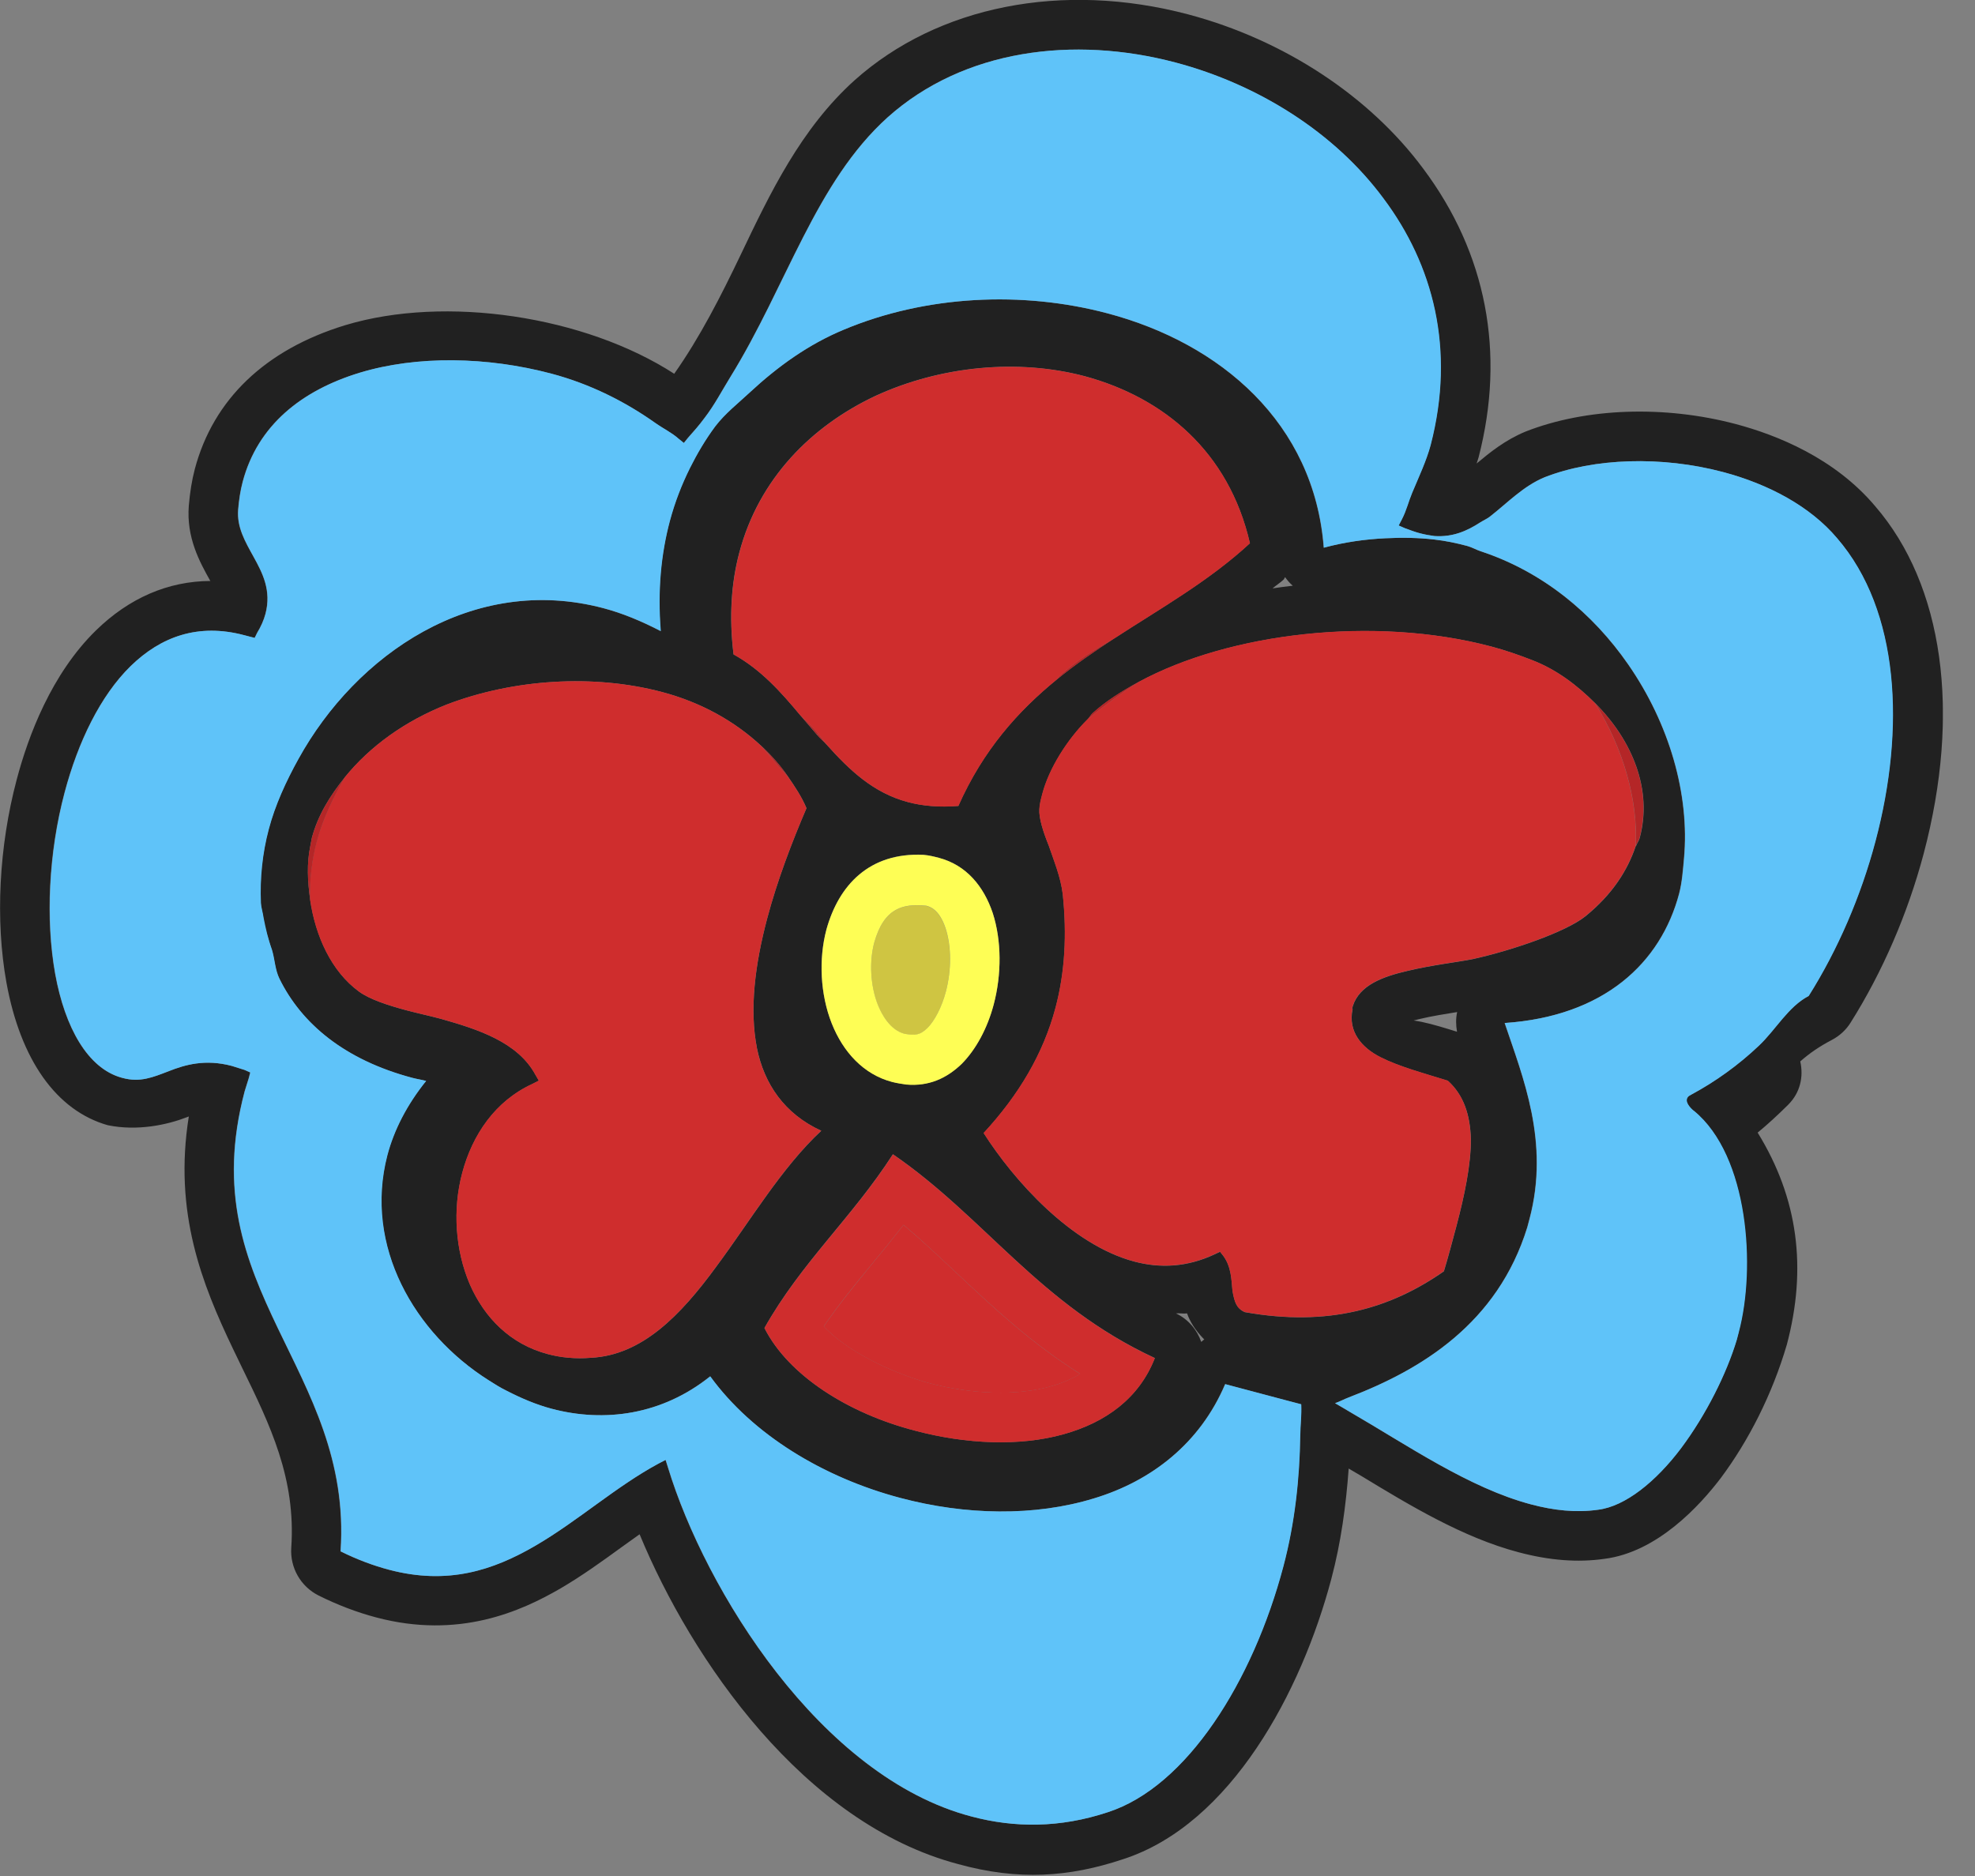
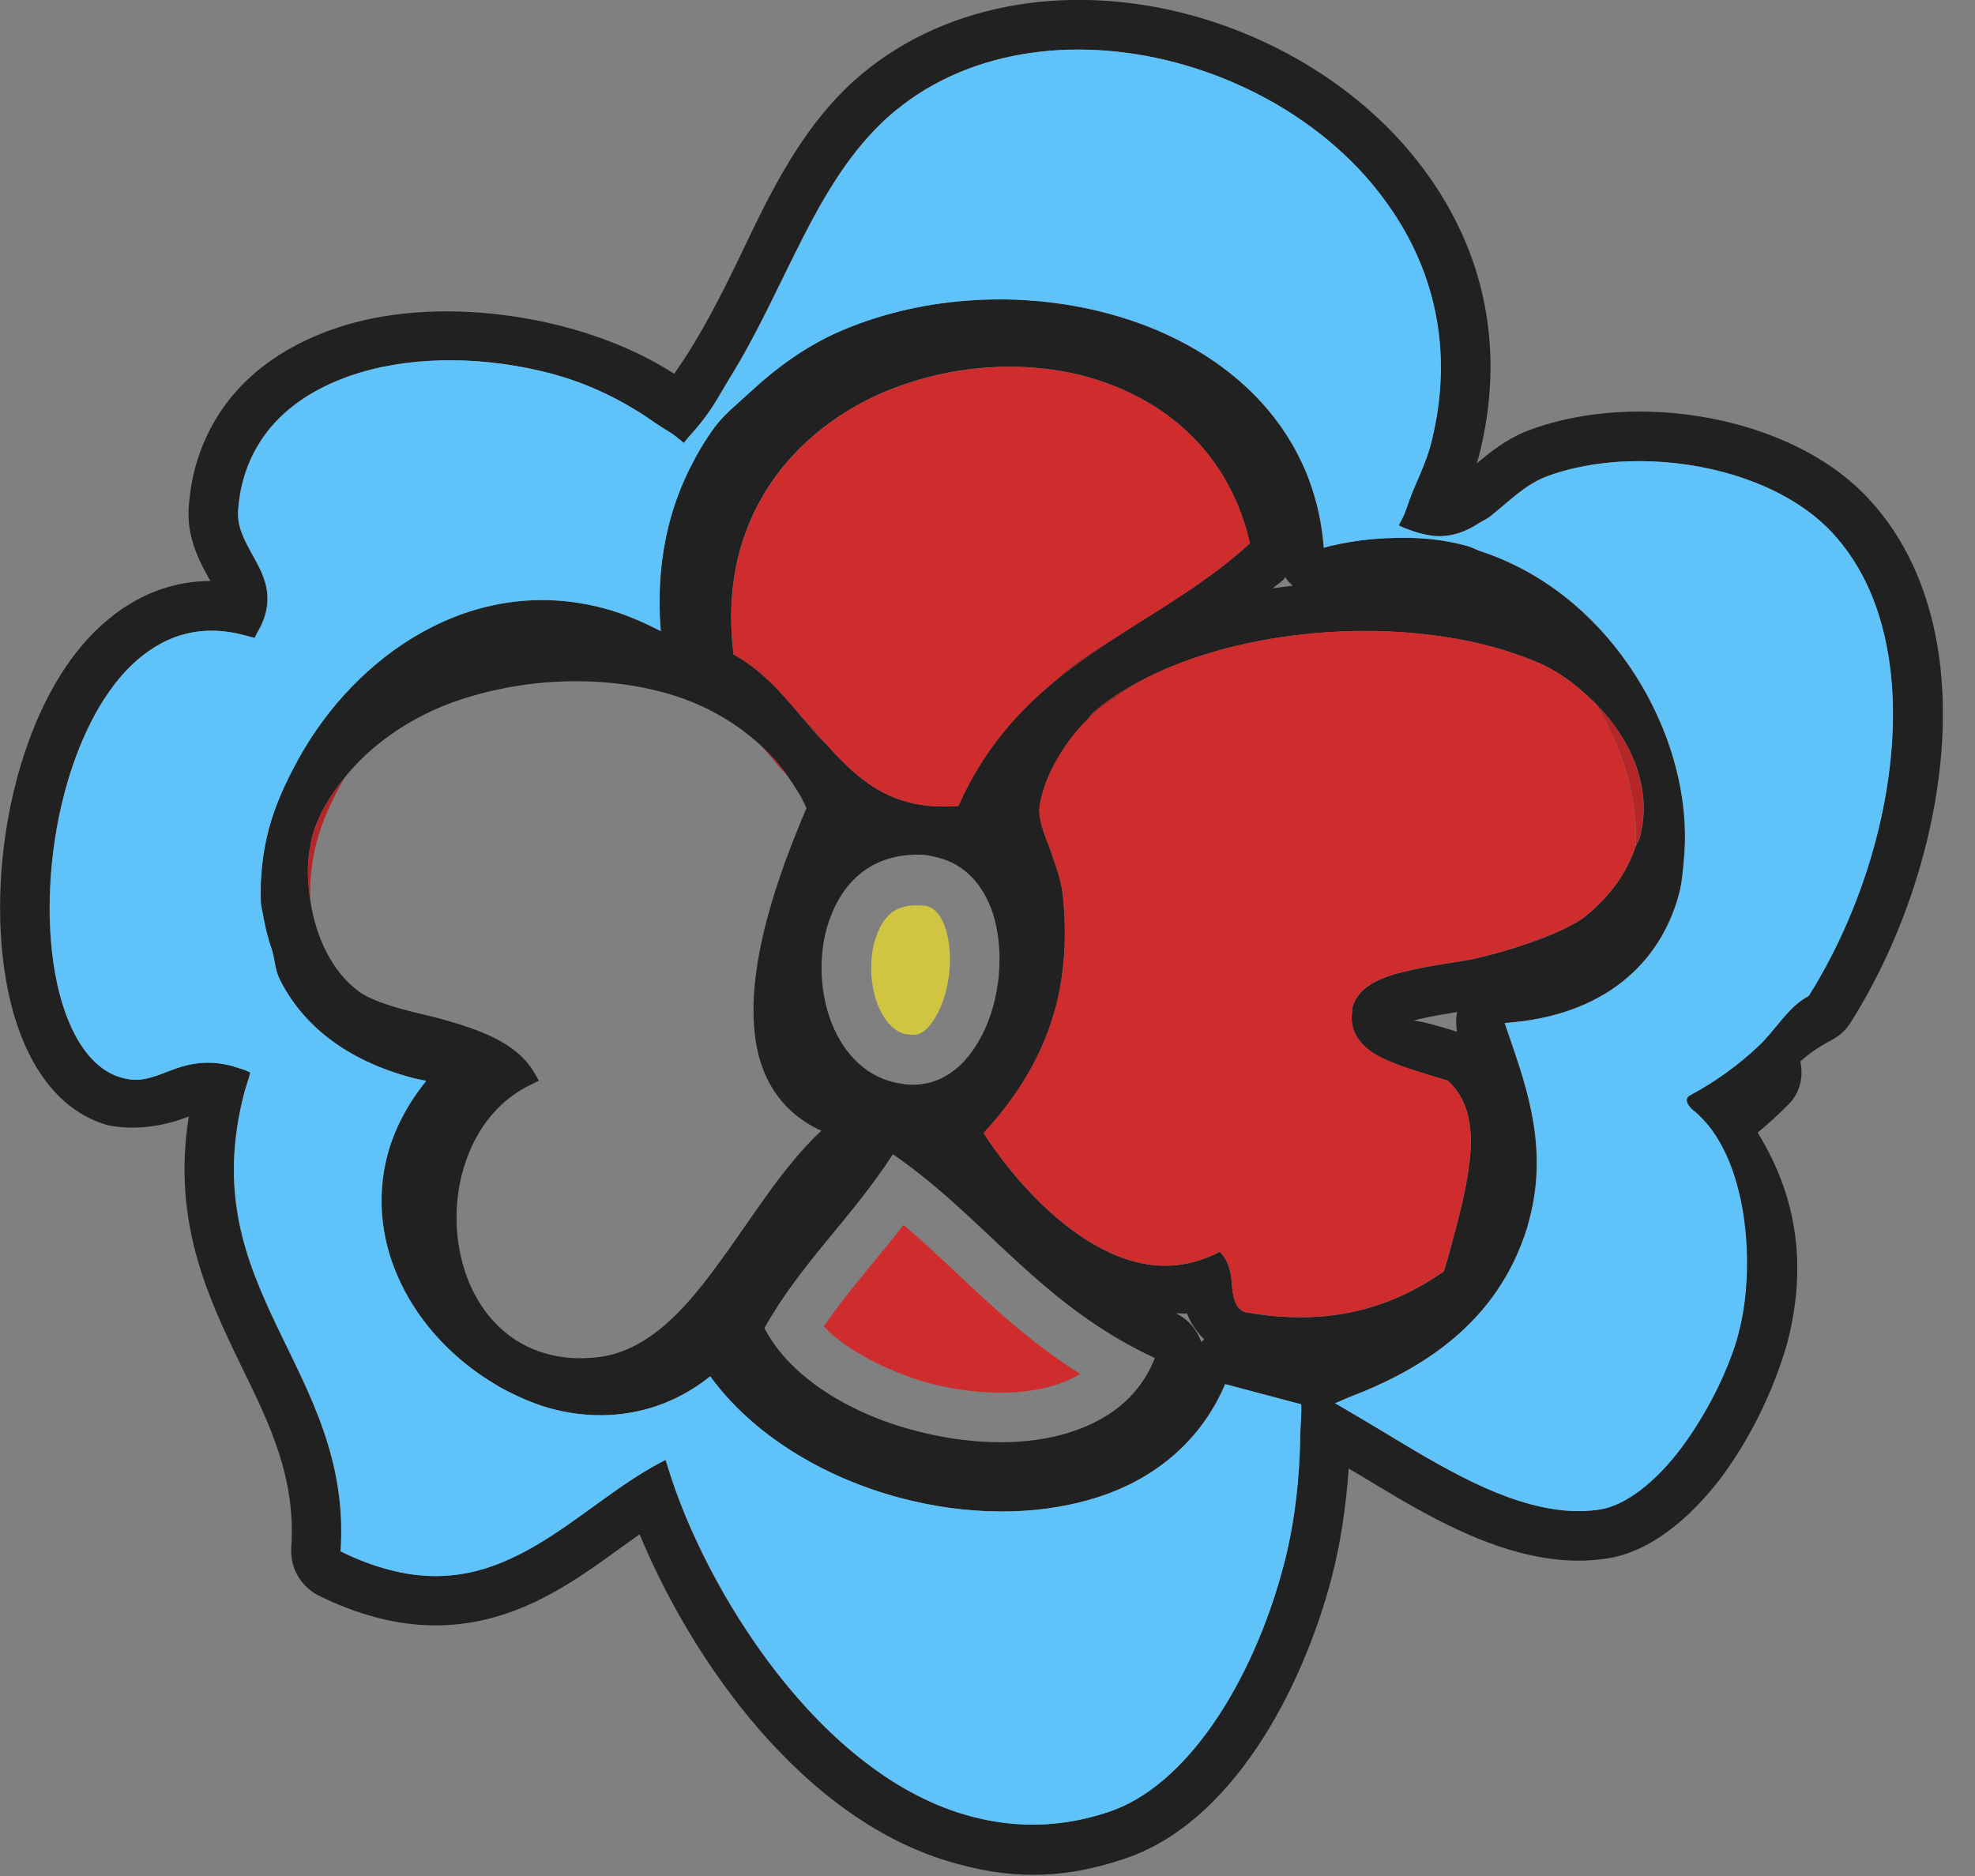
<svg xmlns="http://www.w3.org/2000/svg" width="40" height="38" viewBox="0 0 40 38" fill="none">
  <rect x="0" y="0" width="40" height="38" fill="#808080" stroke="none" />
  <g clip-path="url(#clip0_409_20035)">
    <path d="M36.22 22.373C36.459 22.134 36.531 21.81 36.461 21.5C36.647 21.334 36.859 21.191 37.097 21.067C37.255 20.984 37.39 20.862 37.483 20.71C38.127 19.687 38.637 18.507 38.959 17.297C39.72 14.427 39.36 11.854 37.978 10.253C37.157 9.279 35.991 8.812 35.156 8.59C33.71 8.207 32.126 8.26 30.897 8.742C30.483 8.914 30.179 9.161 29.906 9.389C29.918 9.347 29.936 9.305 29.946 9.264C30.494 7.149 30.105 5.127 28.826 3.418C27.736 1.946 26.003 0.807 24.07 0.293C21.524 -0.382 18.997 0.116 17.308 1.626C16.221 2.605 15.597 3.911 14.994 5.176C14.601 5.995 14.181 6.825 13.655 7.571C11.848 6.401 9.024 5.973 6.992 6.587C5.374 7.081 4.322 8.088 3.946 9.499C3.884 9.735 3.847 9.976 3.824 10.242C3.772 10.893 4.047 11.387 4.256 11.761C4.256 11.763 4.26 11.764 4.26 11.768C3.408 11.772 2.618 12.11 1.942 12.771C1.045 13.649 0.573 14.9 0.338 15.793C-0.021 17.142 -0.097 18.639 0.13 19.901C0.415 21.47 1.143 22.497 2.182 22.792C2.786 22.916 3.388 22.784 3.788 22.629C3.8 22.624 3.811 22.62 3.824 22.615C3.513 24.559 4.09 26.008 4.722 27.328L4.908 27.714C5.468 28.861 5.996 29.944 5.899 31.351C5.872 31.754 6.089 32.136 6.452 32.318C6.833 32.508 7.227 32.659 7.622 32.763C9.294 33.206 10.549 32.64 11.35 32.176C11.776 31.927 12.187 31.632 12.595 31.335C12.713 31.25 12.831 31.165 12.954 31.078C14.007 33.628 16.286 36.933 19.403 37.758C20.624 38.096 21.648 38.025 22.745 37.66C24.932 36.953 26.358 34.264 26.963 31.984C27.16 31.242 27.261 30.49 27.315 29.747C27.404 29.799 27.486 29.846 27.576 29.9C28.538 30.484 29.628 31.145 30.755 31.442C31.386 31.61 31.96 31.652 32.491 31.576C33.567 31.442 34.43 30.493 34.852 29.938C35.409 29.191 35.89 28.254 36.189 27.237C36.599 25.691 36.42 24.275 35.598 22.942C35.8 22.776 36.005 22.587 36.223 22.371L36.22 22.373ZM29.509 20.899L29.329 20.843C29.088 20.77 28.854 20.702 28.631 20.671C28.665 20.663 28.702 20.654 28.742 20.643C29.008 20.579 29.275 20.539 29.512 20.5C29.483 20.632 29.486 20.764 29.509 20.899ZM33.13 17.137C32.964 17.63 32.661 18.111 32.114 18.558C31.71 18.884 30.601 19.258 29.83 19.428C29.541 19.487 29.003 19.548 28.507 19.667C28.01 19.782 27.534 19.954 27.399 20.381L27.385 20.435L27.396 20.438C27.295 20.898 27.584 21.226 27.964 21.417C28.342 21.608 28.831 21.738 29.324 21.892C29.644 22.18 29.777 22.579 29.791 23.082C29.791 23.594 29.664 24.207 29.496 24.843C29.417 25.139 29.337 25.448 29.244 25.752C28.17 26.501 26.913 26.881 25.211 26.579C25.041 26.501 25.003 26.377 24.963 26.149C24.94 25.938 24.943 25.667 24.777 25.44L24.71 25.356L24.605 25.406C24.046 25.668 23.506 25.696 22.976 25.555C21.693 25.215 20.531 23.907 19.923 22.952C20.639 22.176 21.131 21.343 21.379 20.412C21.567 19.701 21.612 18.94 21.525 18.113C21.482 17.759 21.344 17.429 21.241 17.129C21.125 16.841 21.038 16.566 21.052 16.389C21.057 16.287 21.082 16.194 21.113 16.077C21.249 15.565 21.615 14.983 22.023 14.577C22.064 14.537 22.095 14.478 22.137 14.441C22.394 14.206 22.717 14.002 23.067 13.812C24.896 12.821 27.824 12.466 30.209 13.097C30.495 13.173 30.765 13.268 31.032 13.372C31.532 13.564 31.946 13.884 32.311 14.247C33.057 14.993 33.476 15.997 33.209 16.977C33.195 17.031 33.153 17.084 33.135 17.139L33.13 17.137ZM14.856 13.255C14.763 12.493 14.809 11.803 14.974 11.189C15.368 9.704 16.423 8.634 17.732 8.018C19.049 7.413 20.61 7.259 21.977 7.622C23.565 8.055 24.887 9.144 25.314 11.003C24.484 11.771 23.505 12.32 22.552 12.94C22.16 13.195 21.773 13.462 21.403 13.763C20.619 14.402 19.913 15.188 19.409 16.324C19.017 16.355 18.681 16.324 18.387 16.246C17.687 16.06 17.205 15.6 16.742 15.083C16.679 15.013 16.609 14.957 16.547 14.884C16.435 14.749 16.314 14.616 16.201 14.479C15.815 14.015 15.406 13.559 14.856 13.255ZM18.703 17.315C18.826 17.326 18.921 17.351 19.017 17.376C19.567 17.522 19.921 17.945 20.106 18.493C20.286 19.051 20.287 19.734 20.124 20.348C19.999 20.825 19.769 21.253 19.476 21.549C19.172 21.842 18.809 22.007 18.354 21.966C18.256 21.953 18.159 21.937 18.062 21.912C17.492 21.76 17.076 21.31 16.845 20.727C16.613 20.143 16.576 19.43 16.738 18.825C16.987 17.928 17.606 17.263 18.703 17.314V17.315ZM21.538 29.052C20.642 29.302 19.556 29.25 18.539 28.98C17.18 28.631 15.967 27.859 15.482 26.9C16.232 25.567 17.253 24.669 18.084 23.38C19.946 24.657 21.054 26.425 23.389 27.508C23.072 28.321 22.396 28.813 21.538 29.052ZM25.776 11.916C25.848 11.854 25.927 11.806 25.996 11.741C26.012 11.727 26.014 11.705 26.027 11.691C26.074 11.754 26.122 11.814 26.183 11.864C26.044 11.879 25.911 11.898 25.775 11.918L25.776 11.916ZM6.982 15.747C7.493 15.115 8.203 14.605 9.05 14.27C10.402 13.755 12.018 13.649 13.407 14.017C14.192 14.225 14.876 14.602 15.428 15.118C15.625 15.303 15.805 15.505 15.96 15.731C16.098 15.933 16.235 16.135 16.334 16.37C16.038 17.062 15.742 17.835 15.537 18.609C15.293 19.531 15.175 20.441 15.331 21.231C15.478 21.954 15.884 22.561 16.634 22.905C15.835 23.647 15.197 24.728 14.508 25.656C13.779 26.653 13.002 27.448 11.976 27.503C11.652 27.53 11.354 27.497 11.1 27.43C10.336 27.229 9.811 26.692 9.514 26.011C9.221 25.321 9.165 24.5 9.362 23.76C9.567 22.986 10.032 22.302 10.782 21.957L10.914 21.89L10.844 21.769C10.485 21.108 9.68 20.849 8.92 20.635C8.698 20.576 8.472 20.528 8.261 20.472C7.857 20.365 7.493 20.246 7.272 20.086C6.708 19.674 6.39 18.955 6.283 18.229C6.228 17.857 6.213 17.483 6.283 17.145L6.315 16.974C6.436 16.516 6.684 16.118 6.982 15.748V15.747ZM24.329 27.181C24.243 26.936 24.068 26.723 23.817 26.604C23.893 26.597 23.966 26.614 24.042 26.604C24.096 26.763 24.209 26.95 24.391 27.133C24.366 27.143 24.352 27.167 24.329 27.181ZM35.213 26.981L35.172 27.14C34.967 27.823 34.553 28.656 34.042 29.337C33.536 30.007 32.914 30.513 32.363 30.581C31.915 30.645 31.464 30.594 31.008 30.473C29.752 30.141 28.494 29.269 27.346 28.605C27.244 28.546 27.137 28.479 27.036 28.423C27.129 28.391 27.225 28.34 27.318 28.304C28.781 27.744 30.328 26.811 30.93 24.86L30.975 24.691C31.388 23.132 30.84 21.817 30.472 20.722C32.483 20.586 33.633 19.508 34.006 18.099C34.065 17.871 34.082 17.629 34.104 17.388C34.222 16.09 33.806 14.659 32.973 13.457C32.256 12.424 31.243 11.581 29.988 11.167C29.894 11.136 29.81 11.085 29.712 11.059C29.489 10.999 29.273 10.954 29.042 10.928C28.725 10.891 28.392 10.886 28.052 10.903C27.649 10.924 27.233 10.979 26.808 11.094C26.616 8.57 24.718 6.955 22.428 6.347C20.7 5.889 18.747 5.982 17.088 6.677C16.373 6.974 15.748 7.424 15.183 7.948C14.941 8.171 14.682 8.375 14.479 8.641C14.286 8.904 14.117 9.186 13.968 9.485C13.804 9.816 13.666 10.169 13.563 10.553C13.387 11.221 13.314 11.963 13.379 12.784C12.98 12.577 12.601 12.421 12.22 12.32C9.573 11.618 7.209 13.257 6.041 15.373C5.786 15.834 5.569 16.308 5.44 16.796C5.308 17.292 5.259 17.798 5.28 18.29C5.293 18.389 5.313 18.488 5.333 18.587C5.36 18.812 5.439 19.023 5.504 19.239C5.563 19.433 5.566 19.644 5.657 19.827C6.107 20.739 6.981 21.47 8.349 21.833C8.444 21.858 8.532 21.87 8.627 21.895C8.237 22.381 7.977 22.89 7.842 23.4C7.362 25.245 8.393 27.012 9.893 27.958C10.011 28.032 10.13 28.105 10.254 28.169C10.549 28.321 10.852 28.451 11.168 28.535C12.239 28.819 13.404 28.662 14.381 27.879C15.237 29.059 16.674 29.93 18.233 30.343C19.547 30.692 20.947 30.721 22.157 30.35C23.316 30.001 24.301 29.239 24.811 28.037L26.038 28.363L26.35 28.445C26.361 28.648 26.333 28.869 26.33 29.08C26.318 29.941 26.224 30.844 25.989 31.728C25.37 34.061 24.034 36.19 22.433 36.708C21.463 37.031 20.545 37.026 19.674 36.795C16.609 35.993 14.279 32.196 13.528 29.73L13.478 29.572L13.334 29.646C12.473 30.11 11.697 30.813 10.839 31.311C9.981 31.809 9.061 32.111 7.874 31.796C7.567 31.714 7.235 31.593 6.895 31.424C7.021 29.575 6.264 28.239 5.622 26.898C4.965 25.524 4.413 24.142 4.953 22.105L5.035 21.842L5.066 21.724L4.953 21.673L4.692 21.591C4.153 21.448 3.745 21.566 3.417 21.697C3.087 21.824 2.834 21.928 2.485 21.836L2.452 21.827C1.777 21.636 1.313 20.82 1.115 19.725C0.918 18.628 0.981 17.272 1.306 16.054C1.579 15.025 2.032 14.09 2.643 13.493C3.256 12.895 4.01 12.619 4.942 12.866L5.049 12.894L5.155 12.922L5.204 12.821C5.282 12.694 5.341 12.562 5.374 12.435C5.501 11.957 5.311 11.601 5.135 11.282C4.958 10.962 4.793 10.68 4.821 10.323C4.838 10.124 4.865 9.938 4.913 9.758C5.217 8.613 6.107 7.908 7.28 7.551C8.441 7.199 9.863 7.223 11.166 7.569C11.953 7.777 12.661 8.136 13.269 8.568C13.424 8.679 13.608 8.765 13.743 8.89L13.847 8.973L13.931 8.869C14.044 8.742 14.159 8.613 14.263 8.471C14.469 8.205 14.618 7.915 14.791 7.635C15.935 5.779 16.514 3.692 17.977 2.375C19.512 1.002 21.732 0.717 23.809 1.268C25.464 1.707 27.02 2.676 28.015 4.018C29.022 5.362 29.475 7.071 28.972 9.014C28.888 9.329 28.735 9.658 28.597 9.983C28.522 10.162 28.485 10.331 28.392 10.514L28.324 10.644L28.455 10.702C28.558 10.739 28.66 10.778 28.756 10.803C28.862 10.83 28.96 10.846 29.048 10.858C29.422 10.885 29.712 10.753 29.973 10.584C30.038 10.542 30.112 10.512 30.173 10.464C30.53 10.185 30.848 9.847 31.279 9.668C32.28 9.276 33.653 9.232 34.892 9.561C35.814 9.805 36.659 10.255 37.204 10.902C38.47 12.371 38.585 14.763 37.981 17.039C37.686 18.153 37.215 19.244 36.628 20.175C36.212 20.392 35.96 20.86 35.62 21.181C35.209 21.571 34.746 21.906 34.247 22.174C34.224 22.187 34.2 22.199 34.183 22.219C34.11 22.306 34.211 22.427 34.3 22.5C35.413 23.414 35.552 25.69 35.21 26.981H35.213Z" fill="#212121" />
    <path d="M33.13 17.137C33.149 17.083 33.189 17.03 33.205 16.976C33.472 15.995 33.053 14.991 32.307 14.245C32.878 15.16 33.175 16.2 33.13 17.137Z" fill="#B42627" />
    <path d="M22.134 14.437C22.092 14.473 22.061 14.534 22.021 14.574C22.351 14.301 22.701 14.048 23.064 13.81C22.715 14 22.39 14.205 22.133 14.439L22.134 14.437Z" fill="#B42627" />
-     <path d="M15.483 26.901C15.967 27.859 17.179 28.631 18.539 28.982C19.557 29.252 20.645 29.303 21.538 29.053C22.396 28.814 23.071 28.324 23.389 27.511C21.054 26.427 19.946 24.66 18.085 23.383C17.255 24.672 16.234 25.569 15.483 26.901ZM18.299 24.81C18.663 25.116 19.011 25.445 19.372 25.784C20.12 26.486 20.887 27.207 21.876 27.828C21.706 27.933 21.506 28.018 21.268 28.084C20.59 28.273 19.689 28.247 18.789 28.008C18.006 27.784 17.141 27.354 16.684 26.867C16.982 26.427 17.317 26.019 17.666 25.595C17.878 25.338 18.091 25.08 18.299 24.81Z" fill="#CF2D2D" />
    <path d="M18.759 18.349C18.299 18.302 17.905 18.381 17.706 19.096C17.602 19.489 17.63 19.978 17.78 20.359C17.854 20.542 18.021 20.862 18.322 20.943C18.541 20.977 18.631 20.972 18.78 20.828C18.929 20.677 19.073 20.403 19.154 20.094C19.27 19.653 19.268 19.172 19.149 18.805C19.02 18.419 18.831 18.369 18.758 18.349H18.759Z" fill="#CFC542" />
-     <path d="M19.017 17.377C18.921 17.352 18.826 17.327 18.704 17.316C17.607 17.264 16.988 17.929 16.738 18.828C16.578 19.433 16.614 20.146 16.845 20.73C17.076 21.313 17.491 21.763 18.063 21.915C18.159 21.94 18.257 21.955 18.355 21.969C18.809 22.009 19.171 21.845 19.476 21.552C19.77 21.255 19.998 20.827 20.125 20.351C20.288 19.737 20.286 19.054 20.106 18.495C19.922 17.948 19.568 17.523 19.017 17.377ZM18.78 20.826C18.631 20.97 18.539 20.975 18.322 20.941C18.021 20.861 17.855 20.54 17.781 20.357C17.629 19.974 17.602 19.485 17.706 19.094C17.905 18.381 18.299 18.3 18.76 18.346C18.831 18.365 19.022 18.416 19.151 18.803C19.27 19.17 19.272 19.651 19.155 20.092C19.073 20.402 18.93 20.675 18.781 20.826H18.78Z" fill="#FEFE55" />
    <path d="M21.473 13.681C21.448 13.703 21.43 13.74 21.405 13.764C21.774 13.463 22.162 13.197 22.554 12.941C22.151 13.163 21.779 13.404 21.473 13.681Z" fill="#B42627" />
    <path d="M16.563 14.859L16.547 14.879L16.567 14.863L16.563 14.859Z" fill="#B42627" />
    <path d="M16.572 14.864L16.547 14.886C16.609 14.959 16.681 15.015 16.743 15.085C16.689 15.008 16.63 14.937 16.571 14.866L16.572 14.864Z" fill="#B42627" />
    <path d="M16.201 14.479C16.316 14.616 16.437 14.749 16.547 14.884L16.567 14.859C16.457 14.723 16.325 14.603 16.2 14.477L16.201 14.479Z" fill="#B42627" />
    <path d="M32.306 14.245C31.943 13.882 31.528 13.563 31.028 13.37C30.761 13.266 30.491 13.172 30.204 13.096C27.82 12.463 24.894 12.819 23.063 13.811C22.7 14.048 22.351 14.301 22.02 14.574C21.611 14.981 21.245 15.561 21.11 16.074C21.079 16.191 21.054 16.285 21.049 16.386C21.037 16.563 21.122 16.838 21.239 17.126C21.34 17.426 21.479 17.758 21.523 18.11C21.609 18.937 21.566 19.698 21.377 20.409C21.13 21.34 20.637 22.173 19.92 22.949C20.53 23.904 21.692 25.212 22.973 25.552C23.504 25.693 24.044 25.664 24.602 25.403L24.708 25.353L24.774 25.437C24.942 25.664 24.939 25.935 24.96 26.146C25.002 26.373 25.038 26.498 25.209 26.576C26.909 26.88 28.167 26.498 29.241 25.749C29.332 25.445 29.415 25.138 29.494 24.84C29.663 24.205 29.79 23.591 29.788 23.079C29.774 22.576 29.641 22.178 29.322 21.889C28.828 21.735 28.339 21.605 27.961 21.414C27.581 21.224 27.292 20.895 27.393 20.435L27.382 20.432L27.396 20.378C27.531 19.951 28.007 19.779 28.504 19.664C29 19.545 29.539 19.483 29.827 19.425C30.598 19.256 31.708 18.881 32.111 18.555C32.659 18.108 32.961 17.626 33.127 17.134C33.172 16.197 32.874 15.156 32.303 14.242L32.306 14.245Z" fill="#CF2D2D" />
    <path d="M18.299 24.811C18.091 25.081 17.879 25.34 17.666 25.597C17.319 26.022 16.983 26.429 16.684 26.869C17.14 27.356 18.004 27.786 18.789 28.01C19.689 28.248 20.59 28.275 21.268 28.086C21.504 28.02 21.706 27.935 21.877 27.83C20.887 27.209 20.12 26.488 19.373 25.786C19.013 25.447 18.664 25.118 18.299 24.812V24.811Z" fill="#CF2D2D" />
    <path d="M21.473 13.682C21.777 13.405 22.151 13.164 22.554 12.942C23.507 12.322 24.486 11.772 25.316 11.005C24.889 9.144 23.567 8.057 21.979 7.624C20.612 7.261 19.051 7.415 17.734 8.02C16.425 8.635 15.37 9.706 14.976 11.191C14.813 11.805 14.766 12.495 14.858 13.257C15.409 13.561 15.815 14.017 16.201 14.481C16.327 14.605 16.459 14.726 16.569 14.863L16.572 14.866C16.631 14.939 16.69 15.01 16.744 15.085C17.207 15.601 17.689 16.062 18.389 16.248C18.685 16.327 19.019 16.357 19.411 16.326C19.916 15.189 20.621 14.404 21.405 13.764C21.43 13.741 21.448 13.706 21.473 13.682Z" fill="#CF2D2D" />
-     <path d="M15.33 21.232C15.174 20.442 15.292 19.531 15.536 18.61C15.741 17.834 16.037 17.063 16.333 16.371C16.234 16.135 16.098 15.933 15.959 15.732C15.902 15.668 15.841 15.604 15.786 15.541C15.781 15.535 15.775 15.528 15.769 15.522L15.651 15.38C15.576 15.288 15.5 15.209 15.427 15.119C14.875 14.602 14.191 14.225 13.406 14.017C12.017 13.65 10.401 13.754 9.049 14.27C8.202 14.605 7.492 15.116 6.981 15.747C6.73 16.179 6.527 16.624 6.412 17.054C6.325 17.379 6.263 17.792 6.28 18.228C6.386 18.956 6.705 19.672 7.27 20.085C7.49 20.245 7.855 20.364 8.258 20.471C8.469 20.527 8.696 20.575 8.918 20.634C9.678 20.848 10.483 21.107 10.841 21.768L10.911 21.889L10.779 21.956C10.03 22.3 9.565 22.985 9.36 23.759C9.163 24.5 9.219 25.321 9.512 26.01C9.808 26.691 10.334 27.228 11.097 27.429C11.352 27.498 11.65 27.529 11.974 27.502C12.999 27.447 13.777 26.652 14.506 25.655C15.195 24.727 15.832 23.647 16.631 22.904C15.882 22.559 15.475 21.953 15.328 21.23L15.33 21.232Z" fill="#CF2D2D" />
    <path d="M15.652 15.379L15.77 15.521C15.775 15.528 15.781 15.536 15.787 15.54C15.843 15.604 15.903 15.667 15.961 15.731C15.806 15.505 15.627 15.303 15.429 15.118C15.503 15.207 15.578 15.286 15.652 15.379Z" fill="#B42627" />
    <path d="M6.983 15.747C6.685 16.116 6.438 16.515 6.316 16.973L6.283 17.143C6.212 17.483 6.227 17.855 6.283 18.228C6.266 17.79 6.328 17.379 6.415 17.053C6.528 16.624 6.732 16.18 6.983 15.747Z" fill="#B42627" />
    <path d="M34.305 22.5C34.218 22.428 34.115 22.306 34.188 22.219C34.205 22.199 34.229 22.186 34.252 22.174C34.75 21.906 35.214 21.571 35.625 21.181C35.965 20.86 36.218 20.39 36.633 20.174C37.22 19.242 37.691 18.153 37.986 17.039C38.59 14.761 38.476 12.371 37.209 10.902C36.664 10.256 35.819 9.806 34.897 9.561C33.656 9.232 32.285 9.276 31.284 9.668C30.851 9.848 30.535 10.185 30.178 10.464C30.117 10.511 30.043 10.542 29.978 10.584C29.717 10.753 29.427 10.883 29.053 10.858C28.965 10.846 28.867 10.83 28.761 10.802C28.665 10.777 28.563 10.739 28.46 10.701L28.329 10.644L28.397 10.514C28.49 10.331 28.527 10.162 28.602 9.983C28.738 9.657 28.893 9.328 28.977 9.013C29.481 7.071 29.027 5.361 28.02 4.018C27.027 2.674 25.469 1.706 23.814 1.267C21.737 0.717 19.517 1.004 17.982 2.375C16.519 3.692 15.941 5.78 14.796 7.634C14.622 7.915 14.473 8.205 14.268 8.47C14.163 8.613 14.049 8.742 13.936 8.869L13.852 8.973L13.748 8.889C13.613 8.767 13.429 8.678 13.274 8.568C12.665 8.137 11.958 7.779 11.171 7.569C9.868 7.223 8.446 7.198 7.285 7.55C6.112 7.909 5.222 8.613 4.918 9.758C4.87 9.938 4.843 10.123 4.826 10.323C4.798 10.678 4.963 10.962 5.14 11.282C5.315 11.601 5.504 11.957 5.379 12.434C5.344 12.562 5.287 12.693 5.209 12.821L5.16 12.921L5.054 12.894L4.947 12.866C4.015 12.619 3.261 12.895 2.648 13.492C2.037 14.091 1.584 15.025 1.311 16.054C0.988 17.273 0.924 18.629 1.12 19.724C1.318 20.82 1.782 21.636 2.457 21.827L2.49 21.836C2.839 21.929 3.093 21.823 3.422 21.696C3.751 21.567 4.158 21.448 4.697 21.591L4.958 21.673L5.071 21.724L5.04 21.842L4.958 22.104C4.418 24.14 4.971 25.522 5.627 26.898C6.269 28.239 7.028 29.574 6.9 31.424C7.24 31.593 7.572 31.715 7.879 31.796C9.068 32.111 9.986 31.81 10.844 31.31C11.702 30.811 12.478 30.11 13.339 29.646L13.483 29.571L13.533 29.73C14.284 32.196 16.614 35.992 19.679 36.795C20.548 37.026 21.467 37.029 22.438 36.708C24.037 36.191 25.375 34.063 25.994 31.728C26.228 30.843 26.323 29.941 26.335 29.079C26.338 28.868 26.366 28.648 26.355 28.445L26.043 28.363L24.816 28.037C24.304 29.239 23.319 29.999 22.162 30.35C20.952 30.722 19.552 30.691 18.238 30.342C16.679 29.93 15.242 29.059 14.386 27.879C13.407 28.662 12.242 28.819 11.173 28.535C10.858 28.451 10.554 28.321 10.259 28.169C10.132 28.108 10.016 28.034 9.898 27.958C8.398 27.011 7.367 25.244 7.847 23.4C7.982 22.889 8.242 22.38 8.632 21.895C8.537 21.87 8.449 21.858 8.354 21.833C6.986 21.47 6.112 20.741 5.662 19.827C5.571 19.644 5.568 19.433 5.509 19.239C5.43 19.023 5.382 18.809 5.338 18.587C5.326 18.485 5.29 18.392 5.285 18.289C5.264 17.798 5.313 17.293 5.445 16.795C5.574 16.308 5.791 15.834 6.046 15.373C7.214 13.258 9.578 11.618 12.225 12.319C12.607 12.42 12.985 12.577 13.384 12.783C13.317 11.963 13.39 11.221 13.568 10.553C13.671 10.168 13.809 9.816 13.973 9.485C14.122 9.186 14.29 8.902 14.484 8.641C14.687 8.374 14.948 8.173 15.188 7.948C15.753 7.423 16.378 6.973 17.093 6.677C18.752 5.982 20.705 5.887 22.433 6.347C24.723 6.953 26.62 8.568 26.813 11.094C27.238 10.979 27.652 10.923 28.057 10.903C28.397 10.886 28.73 10.891 29.047 10.928C29.278 10.954 29.494 10.999 29.717 11.058C29.815 11.085 29.899 11.136 29.993 11.167C31.248 11.581 32.263 12.424 32.978 13.457C33.811 14.659 34.227 16.09 34.109 17.388C34.087 17.628 34.07 17.87 34.011 18.099C33.638 19.507 32.489 20.585 30.477 20.722C30.843 21.817 31.393 23.131 30.98 24.691L30.935 24.86C30.331 26.811 28.785 27.744 27.323 28.304C27.229 28.339 27.134 28.391 27.041 28.423C27.142 28.479 27.249 28.546 27.351 28.605C28.499 29.269 29.757 30.141 31.012 30.473C31.469 30.594 31.92 30.645 32.368 30.581C32.919 30.513 33.541 30.009 34.047 29.337C34.557 28.654 34.97 27.823 35.176 27.14L35.218 26.98C35.561 25.69 35.422 23.414 34.308 22.5H34.305Z" fill="#5FC3F9" />
  </g>
  <defs>
    <clipPath id="clip0_409_20035">
      <rect width="39.349" height="37.98" fill="white" />
    </clipPath>
  </defs>
</svg>